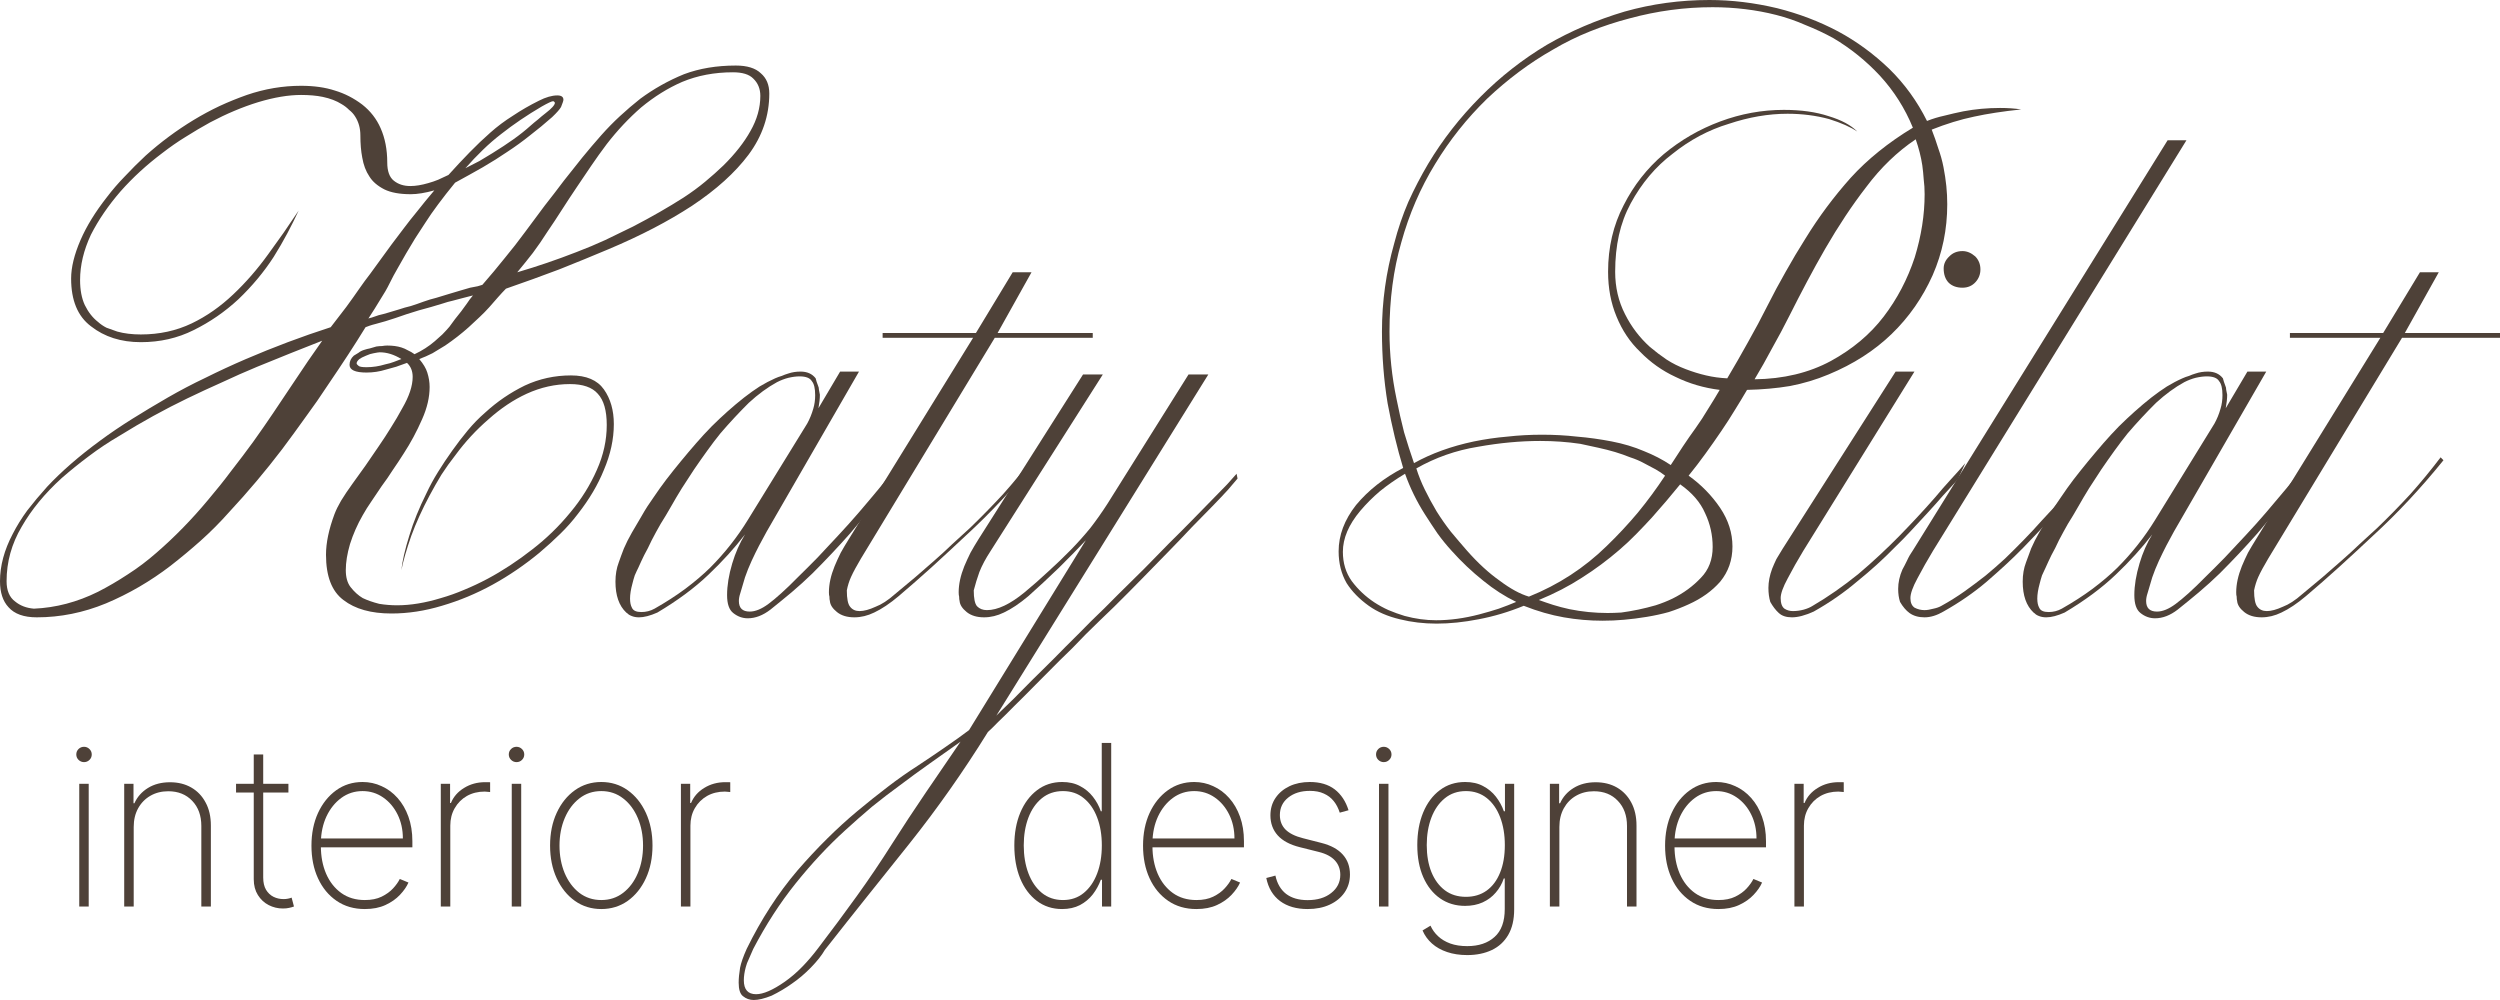
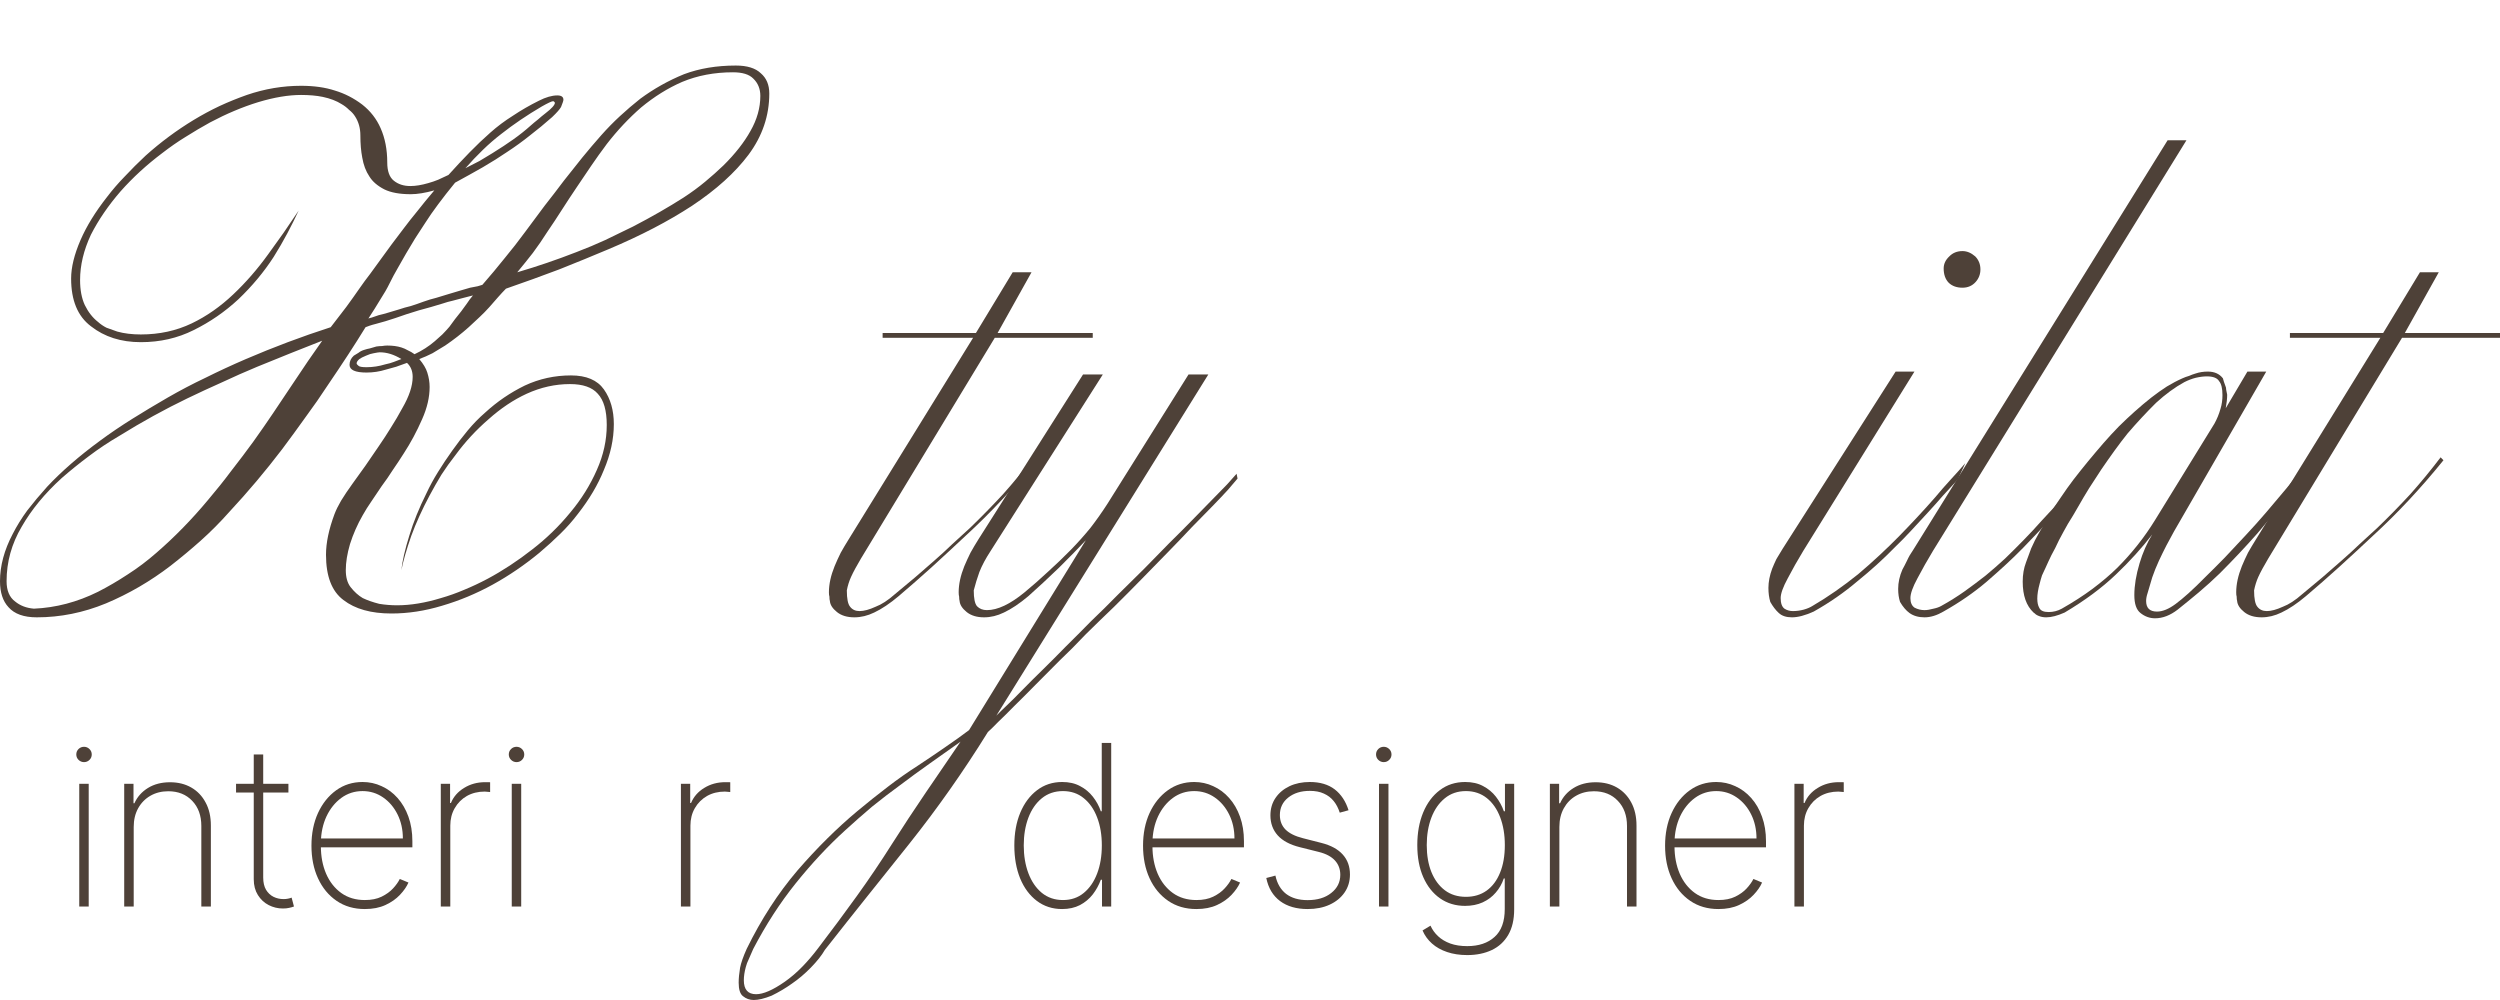
<svg xmlns="http://www.w3.org/2000/svg" width="60" height="24" viewBox="0 0 60 24" fill="none">
  <path d="M1.902 21.756V18.812H2.129V21.756H1.902ZM2.017 18.291C1.967 18.291 1.923 18.273 1.885 18.237C1.849 18.201 1.831 18.158 1.831 18.107C1.831 18.055 1.849 18.012 1.885 17.976C1.922 17.941 1.965 17.923 2.017 17.923C2.067 17.923 2.11 17.941 2.146 17.976C2.183 18.012 2.202 18.055 2.202 18.107C2.202 18.158 2.184 18.201 2.148 18.237C2.111 18.273 2.068 18.291 2.017 18.291Z" fill="#4E4138" />
  <path d="M3.209 19.847V21.756H2.981V18.812H3.204V19.278H3.226C3.294 19.126 3.402 19.004 3.55 18.912C3.699 18.82 3.876 18.774 4.081 18.774C4.274 18.774 4.444 18.816 4.59 18.9C4.738 18.985 4.853 19.105 4.935 19.261C5.019 19.415 5.061 19.6 5.061 19.814V21.756H4.832V19.824C4.832 19.574 4.759 19.372 4.613 19.22C4.468 19.067 4.276 18.99 4.038 18.99C3.878 18.99 3.735 19.026 3.61 19.098C3.486 19.169 3.387 19.27 3.316 19.398C3.245 19.526 3.209 19.676 3.209 19.847Z" fill="#4E4138" />
  <path d="M6.922 18.812V19.021H5.665V18.812H6.922ZM6.09 18.107H6.317V21.06C6.317 21.18 6.34 21.279 6.385 21.355C6.431 21.431 6.491 21.487 6.565 21.524C6.639 21.56 6.719 21.578 6.804 21.578C6.846 21.578 6.881 21.575 6.911 21.568C6.942 21.562 6.972 21.554 6.999 21.543L7.055 21.756C7.02 21.769 6.982 21.78 6.939 21.789C6.897 21.799 6.847 21.804 6.789 21.804C6.669 21.804 6.556 21.777 6.448 21.722C6.342 21.667 6.256 21.587 6.19 21.482C6.124 21.377 6.09 21.251 6.09 21.102V18.107Z" fill="#4E4138" />
  <path d="M8.756 21.817C8.496 21.817 8.27 21.752 8.078 21.62C7.885 21.488 7.737 21.308 7.632 21.079C7.527 20.851 7.475 20.59 7.475 20.297C7.475 20.004 7.527 19.742 7.632 19.512C7.738 19.282 7.884 19.1 8.068 18.967C8.253 18.834 8.464 18.768 8.702 18.768C8.863 18.768 9.015 18.801 9.159 18.868C9.304 18.933 9.431 19.027 9.541 19.151C9.652 19.275 9.739 19.425 9.802 19.6C9.865 19.775 9.897 19.972 9.897 20.19V20.336H7.619V20.123H9.669C9.669 19.91 9.626 19.717 9.541 19.546C9.456 19.375 9.341 19.239 9.194 19.138C9.048 19.037 8.884 18.986 8.702 18.986C8.511 18.986 8.34 19.041 8.19 19.151C8.042 19.26 7.924 19.407 7.836 19.592C7.75 19.777 7.705 19.984 7.701 20.213V20.309C7.701 20.554 7.743 20.775 7.827 20.97C7.912 21.165 8.033 21.319 8.19 21.432C8.348 21.545 8.536 21.601 8.756 21.601C8.913 21.601 9.048 21.574 9.159 21.52C9.271 21.465 9.363 21.399 9.434 21.321C9.506 21.243 9.559 21.168 9.595 21.095L9.803 21.181C9.76 21.279 9.692 21.378 9.599 21.476C9.508 21.573 9.392 21.655 9.251 21.72C9.111 21.785 8.946 21.817 8.756 21.817Z" fill="#4E4138" />
  <path d="M10.579 21.756V18.812H10.802V19.272H10.822C10.884 19.121 10.99 19 11.139 18.91C11.287 18.818 11.457 18.772 11.646 18.772C11.666 18.772 11.686 18.772 11.706 18.772C11.726 18.772 11.745 18.772 11.763 18.774V19.009C11.748 19.008 11.729 19.006 11.708 19.004C11.688 19 11.663 18.998 11.633 18.998C11.473 18.998 11.331 19.033 11.206 19.103C11.082 19.174 10.985 19.271 10.914 19.395C10.843 19.517 10.807 19.658 10.807 19.816V21.756H10.579Z" fill="#4E4138" />
  <path d="M12.282 21.756V18.812H12.509V21.756H12.282ZM12.397 18.291C12.347 18.291 12.303 18.273 12.266 18.237C12.229 18.201 12.211 18.158 12.211 18.107C12.211 18.055 12.229 18.012 12.266 17.976C12.302 17.941 12.345 17.923 12.397 17.923C12.447 17.923 12.49 17.941 12.526 17.976C12.563 18.012 12.582 18.055 12.582 18.107C12.582 18.158 12.564 18.201 12.528 18.237C12.492 18.273 12.448 18.291 12.397 18.291Z" fill="#4E4138" />
-   <path d="M14.431 21.817C14.194 21.817 13.982 21.752 13.798 21.622C13.613 21.49 13.467 21.309 13.361 21.079C13.255 20.849 13.202 20.588 13.202 20.294C13.202 19.998 13.255 19.736 13.361 19.508C13.467 19.278 13.613 19.097 13.798 18.965C13.982 18.834 14.194 18.768 14.431 18.768C14.668 18.768 14.879 18.834 15.064 18.965C15.249 19.097 15.395 19.278 15.501 19.508C15.607 19.738 15.66 20 15.66 20.294C15.66 20.588 15.607 20.849 15.501 21.079C15.395 21.309 15.249 21.49 15.064 21.622C14.879 21.752 14.668 21.817 14.431 21.817ZM14.431 21.601C14.632 21.601 14.807 21.543 14.957 21.427C15.108 21.31 15.225 21.153 15.308 20.955C15.391 20.757 15.433 20.536 15.433 20.294C15.433 20.051 15.391 19.831 15.308 19.634C15.224 19.436 15.107 19.279 14.957 19.163C14.807 19.045 14.632 18.986 14.431 18.986C14.23 18.986 14.054 19.045 13.904 19.163C13.755 19.279 13.638 19.436 13.554 19.634C13.47 19.831 13.428 20.051 13.428 20.294C13.428 20.536 13.47 20.757 13.552 20.955C13.636 21.153 13.753 21.31 13.902 21.427C14.054 21.543 14.23 21.601 14.431 21.601Z" fill="#4E4138" />
  <path d="M16.342 21.756V18.812H16.565V19.272H16.585C16.648 19.121 16.753 19 16.902 18.91C17.051 18.818 17.22 18.772 17.41 18.772C17.43 18.772 17.45 18.772 17.47 18.772C17.49 18.772 17.509 18.772 17.526 18.774V19.009C17.511 19.008 17.493 19.006 17.472 19.004C17.452 19 17.427 18.998 17.397 18.998C17.237 18.998 17.094 19.033 16.97 19.103C16.846 19.174 16.748 19.271 16.677 19.395C16.606 19.517 16.57 19.658 16.57 19.816V21.756H16.342Z" fill="#4E4138" />
  <path d="M25.49 21.817C25.259 21.817 25.058 21.752 24.885 21.622C24.713 21.492 24.579 21.312 24.484 21.083C24.391 20.853 24.344 20.59 24.344 20.292C24.344 19.997 24.391 19.735 24.486 19.506C24.582 19.276 24.717 19.096 24.889 18.965C25.061 18.834 25.262 18.768 25.492 18.768C25.657 18.768 25.8 18.8 25.921 18.866C26.044 18.93 26.146 19.015 26.229 19.121C26.312 19.227 26.376 19.343 26.42 19.47H26.442V17.831H26.669V21.756H26.448V21.114H26.42C26.373 21.241 26.309 21.358 26.227 21.465C26.144 21.571 26.042 21.657 25.919 21.722C25.797 21.785 25.654 21.817 25.49 21.817ZM25.511 21.601C25.706 21.601 25.873 21.544 26.011 21.43C26.151 21.315 26.258 21.159 26.332 20.963C26.407 20.765 26.444 20.54 26.444 20.29C26.444 20.039 26.407 19.816 26.332 19.621C26.258 19.424 26.151 19.27 26.011 19.157C25.873 19.043 25.706 18.986 25.511 18.986C25.314 18.986 25.144 19.044 25.003 19.159C24.863 19.273 24.756 19.428 24.681 19.625C24.607 19.822 24.57 20.043 24.57 20.29C24.57 20.536 24.607 20.759 24.681 20.957C24.756 21.155 24.863 21.312 25.003 21.428C25.144 21.543 25.314 21.601 25.511 21.601Z" fill="#4E4138" />
  <path d="M28.714 21.817C28.454 21.817 28.228 21.752 28.036 21.62C27.844 21.488 27.695 21.308 27.59 21.079C27.485 20.851 27.433 20.59 27.433 20.297C27.433 20.004 27.485 19.742 27.59 19.512C27.696 19.282 27.842 19.1 28.027 18.967C28.212 18.834 28.423 18.768 28.66 18.768C28.821 18.768 28.974 18.801 29.117 18.868C29.262 18.933 29.389 19.027 29.499 19.151C29.61 19.275 29.697 19.425 29.76 19.6C29.823 19.775 29.855 19.972 29.855 20.19V20.336H27.577V20.123H29.627C29.627 19.91 29.584 19.717 29.499 19.546C29.414 19.375 29.299 19.239 29.153 19.138C29.007 19.037 28.842 18.986 28.66 18.986C28.469 18.986 28.298 19.041 28.148 19.151C28 19.26 27.882 19.407 27.794 19.592C27.708 19.777 27.663 19.984 27.659 20.213V20.309C27.659 20.554 27.701 20.775 27.785 20.97C27.87 21.165 27.991 21.319 28.148 21.432C28.306 21.545 28.494 21.601 28.714 21.601C28.872 21.601 29.006 21.574 29.117 21.52C29.23 21.465 29.321 21.399 29.392 21.321C29.464 21.243 29.517 21.168 29.554 21.095L29.762 21.181C29.718 21.279 29.65 21.378 29.557 21.476C29.466 21.573 29.35 21.655 29.209 21.72C29.069 21.785 28.904 21.817 28.714 21.817Z" fill="#4E4138" />
  <path d="M32.365 19.446L32.154 19.504C32.12 19.397 32.072 19.304 32.009 19.226C31.947 19.148 31.868 19.088 31.773 19.046C31.68 19.002 31.567 18.981 31.436 18.981C31.225 18.981 31.052 19.034 30.917 19.142C30.783 19.249 30.717 19.389 30.717 19.561C30.717 19.702 30.762 19.818 30.853 19.91C30.945 20.001 31.084 20.07 31.271 20.117L31.713 20.23C31.941 20.288 32.112 20.381 32.227 20.51C32.342 20.638 32.399 20.797 32.399 20.988C32.399 21.15 32.356 21.294 32.27 21.419C32.184 21.544 32.064 21.642 31.912 21.712C31.761 21.782 31.585 21.817 31.384 21.817C31.115 21.817 30.895 21.754 30.722 21.626C30.55 21.497 30.439 21.312 30.391 21.072L30.61 21.014C30.651 21.206 30.737 21.352 30.866 21.453C30.998 21.553 31.169 21.603 31.382 21.603C31.617 21.603 31.806 21.546 31.949 21.432C32.094 21.319 32.167 21.173 32.167 20.995C32.167 20.86 32.124 20.745 32.039 20.652C31.954 20.559 31.826 20.49 31.653 20.447L31.194 20.332C30.959 20.273 30.783 20.179 30.666 20.05C30.549 19.92 30.49 19.759 30.49 19.569C30.49 19.411 30.53 19.271 30.612 19.151C30.693 19.031 30.805 18.937 30.947 18.869C31.089 18.802 31.252 18.768 31.436 18.768C31.68 18.768 31.878 18.827 32.032 18.944C32.185 19.062 32.297 19.229 32.365 19.446Z" fill="#4E4138" />
  <path d="M33.096 21.756V18.812H33.323V21.756H33.096ZM33.21 18.291C33.16 18.291 33.117 18.273 33.079 18.237C33.043 18.201 33.025 18.158 33.025 18.107C33.025 18.055 33.043 18.012 33.079 17.976C33.115 17.941 33.159 17.923 33.21 17.923C33.26 17.923 33.303 17.941 33.34 17.976C33.377 18.012 33.396 18.055 33.396 18.107C33.396 18.158 33.378 18.201 33.341 18.237C33.305 18.273 33.261 18.291 33.21 18.291Z" fill="#4E4138" />
  <path d="M35.213 22.922C35.034 22.922 34.873 22.897 34.731 22.849C34.589 22.801 34.468 22.734 34.368 22.645C34.269 22.557 34.193 22.453 34.141 22.331L34.332 22.216C34.374 22.311 34.435 22.395 34.514 22.469C34.592 22.543 34.69 22.601 34.806 22.644C34.923 22.686 35.059 22.707 35.213 22.707C35.49 22.707 35.709 22.633 35.87 22.486C36.033 22.341 36.114 22.117 36.114 21.816V21.083H36.091C36.048 21.211 35.983 21.325 35.896 21.424C35.812 21.523 35.707 21.6 35.584 21.657C35.46 21.713 35.319 21.741 35.162 21.741C34.935 21.741 34.735 21.681 34.562 21.561C34.39 21.441 34.256 21.272 34.16 21.055C34.063 20.836 34.015 20.579 34.015 20.284C34.015 19.989 34.062 19.728 34.156 19.5C34.251 19.271 34.384 19.093 34.557 18.963C34.729 18.833 34.931 18.768 35.164 18.768C35.33 18.768 35.474 18.8 35.595 18.866C35.717 18.93 35.82 19.015 35.902 19.121C35.984 19.227 36.048 19.343 36.093 19.47H36.119V18.812H36.34V21.825C36.34 22.07 36.293 22.274 36.198 22.437C36.104 22.599 35.973 22.72 35.803 22.801C35.634 22.881 35.437 22.922 35.213 22.922ZM35.183 21.524C35.375 21.524 35.54 21.474 35.679 21.375C35.819 21.274 35.926 21.131 36.001 20.945C36.078 20.759 36.116 20.538 36.116 20.282C36.116 20.034 36.079 19.813 36.005 19.617C35.931 19.422 35.825 19.268 35.685 19.155C35.545 19.043 35.377 18.986 35.183 18.986C34.984 18.986 34.815 19.044 34.675 19.159C34.535 19.273 34.428 19.427 34.353 19.623C34.279 19.818 34.242 20.038 34.242 20.282C34.242 20.527 34.279 20.744 34.354 20.93C34.429 21.115 34.537 21.261 34.677 21.367C34.817 21.472 34.985 21.524 35.183 21.524Z" fill="#4E4138" />
  <path d="M37.425 19.847V21.756H37.197V18.812H37.419V19.278H37.442C37.51 19.126 37.617 19.004 37.766 18.912C37.915 18.82 38.092 18.774 38.296 18.774C38.49 18.774 38.66 18.816 38.806 18.9C38.953 18.985 39.068 19.105 39.151 19.261C39.234 19.415 39.276 19.6 39.276 19.814V21.756H39.048V19.824C39.048 19.574 38.975 19.372 38.828 19.22C38.684 19.067 38.492 18.99 38.253 18.99C38.093 18.99 37.951 19.026 37.826 19.098C37.701 19.169 37.603 19.27 37.532 19.398C37.461 19.526 37.425 19.676 37.425 19.847Z" fill="#4E4138" />
  <path d="M41.243 21.817C40.983 21.817 40.757 21.752 40.565 21.62C40.372 21.488 40.224 21.308 40.119 21.079C40.014 20.851 39.962 20.59 39.962 20.297C39.962 20.004 40.014 19.742 40.119 19.512C40.225 19.282 40.37 19.1 40.555 18.967C40.74 18.834 40.951 18.768 41.189 18.768C41.35 18.768 41.502 18.801 41.646 18.868C41.791 18.933 41.918 19.027 42.028 19.151C42.139 19.275 42.226 19.425 42.288 19.6C42.352 19.775 42.384 19.972 42.384 20.19V20.336H40.106V20.123H42.156C42.156 19.91 42.113 19.717 42.028 19.546C41.943 19.375 41.828 19.239 41.681 19.138C41.535 19.037 41.371 18.986 41.189 18.986C40.998 18.986 40.827 19.041 40.677 19.151C40.529 19.26 40.41 19.407 40.323 19.592C40.237 19.777 40.192 19.984 40.188 20.213V20.309C40.188 20.554 40.23 20.775 40.314 20.97C40.399 21.165 40.52 21.319 40.677 21.432C40.835 21.545 41.023 21.601 41.243 21.601C41.4 21.601 41.535 21.574 41.646 21.52C41.758 21.465 41.85 21.399 41.921 21.321C41.992 21.243 42.046 21.168 42.082 21.095L42.29 21.181C42.247 21.279 42.179 21.378 42.086 21.476C41.995 21.573 41.879 21.655 41.738 21.72C41.598 21.785 41.433 21.817 41.243 21.817Z" fill="#4E4138" />
  <path d="M43.066 21.756V18.812H43.288V19.272H43.309C43.371 19.121 43.477 19 43.626 18.91C43.774 18.818 43.944 18.772 44.133 18.772C44.153 18.772 44.173 18.772 44.193 18.772C44.213 18.772 44.232 18.772 44.25 18.774V19.009C44.235 19.008 44.217 19.006 44.195 19.004C44.175 19 44.15 18.998 44.12 18.998C43.96 18.998 43.818 19.033 43.693 19.103C43.569 19.174 43.472 19.271 43.401 19.395C43.33 19.517 43.294 19.658 43.294 19.816V21.756H43.066Z" fill="#4E4138" />
  <path d="M18.463 2.244C18.463 2.776 18.297 3.266 17.965 3.713C17.641 4.145 17.189 4.553 16.608 4.939C16.043 5.309 15.376 5.656 14.607 5.98C14.223 6.142 13.827 6.304 13.42 6.466C13.013 6.62 12.587 6.774 12.143 6.928C12.082 6.99 12.018 7.059 11.95 7.136C11.89 7.206 11.822 7.283 11.747 7.368C11.671 7.453 11.592 7.533 11.509 7.611C11.427 7.688 11.34 7.769 11.249 7.853C11.076 8.008 10.888 8.154 10.684 8.293C10.586 8.355 10.484 8.416 10.379 8.478C10.273 8.532 10.168 8.578 10.062 8.617C10.16 8.733 10.224 8.84 10.255 8.941C10.292 9.056 10.311 9.172 10.311 9.288C10.311 9.534 10.251 9.793 10.13 10.063C10.002 10.356 9.855 10.629 9.689 10.884C9.606 11.015 9.52 11.146 9.429 11.277C9.346 11.408 9.256 11.539 9.158 11.67C9.067 11.801 8.984 11.925 8.909 12.04C8.834 12.148 8.766 12.256 8.706 12.364C8.577 12.588 8.476 12.819 8.4 13.058C8.332 13.29 8.299 13.498 8.299 13.683C8.299 13.852 8.336 13.988 8.412 14.088C8.502 14.203 8.6 14.292 8.706 14.354C8.819 14.408 8.951 14.454 9.101 14.492C9.245 14.516 9.388 14.527 9.531 14.527C9.855 14.527 10.206 14.469 10.582 14.354C10.771 14.3 10.956 14.234 11.136 14.157C11.325 14.08 11.513 13.991 11.702 13.891C12.063 13.698 12.421 13.463 12.776 13.185C13.115 12.923 13.42 12.627 13.691 12.295C13.955 11.979 14.166 11.639 14.325 11.277C14.483 10.922 14.562 10.564 14.562 10.201C14.562 9.854 14.491 9.604 14.347 9.45C14.212 9.295 13.989 9.218 13.68 9.218C13.326 9.218 12.979 9.295 12.64 9.45C12.323 9.596 12.018 9.8 11.724 10.063C11.43 10.317 11.166 10.602 10.933 10.919C10.812 11.073 10.699 11.231 10.594 11.393C10.496 11.555 10.402 11.72 10.311 11.89C10.13 12.229 9.983 12.553 9.87 12.862C9.757 13.185 9.678 13.459 9.633 13.683C9.655 13.467 9.719 13.189 9.825 12.85C9.923 12.526 10.059 12.191 10.232 11.844C10.315 11.666 10.409 11.493 10.515 11.323C10.62 11.154 10.733 10.984 10.854 10.815C10.974 10.645 11.099 10.483 11.227 10.329C11.355 10.175 11.494 10.032 11.645 9.901C11.788 9.77 11.939 9.65 12.097 9.542C12.256 9.434 12.421 9.338 12.595 9.253C12.942 9.091 13.311 9.01 13.703 9.01C14.072 9.01 14.336 9.122 14.494 9.346C14.652 9.569 14.732 9.847 14.732 10.178C14.732 10.541 14.652 10.907 14.494 11.277C14.351 11.632 14.144 11.983 13.872 12.33C13.744 12.499 13.601 12.661 13.443 12.815C13.284 12.97 13.119 13.12 12.945 13.267C12.591 13.559 12.218 13.814 11.826 14.03C11.63 14.138 11.43 14.234 11.227 14.319C11.023 14.404 10.816 14.477 10.605 14.539C10.198 14.662 9.795 14.724 9.395 14.724C8.905 14.724 8.521 14.616 8.242 14.4C7.963 14.192 7.824 13.829 7.824 13.313C7.824 13.027 7.892 12.704 8.027 12.341C8.065 12.241 8.118 12.133 8.186 12.017C8.261 11.894 8.351 11.759 8.457 11.613C8.562 11.466 8.668 11.319 8.773 11.173C8.879 11.019 8.984 10.865 9.09 10.71C9.196 10.556 9.294 10.406 9.384 10.259C9.482 10.105 9.572 9.951 9.655 9.797C9.821 9.511 9.904 9.261 9.904 9.045C9.904 8.906 9.859 8.794 9.768 8.709C9.678 8.74 9.591 8.771 9.508 8.802C9.425 8.825 9.342 8.848 9.26 8.871C9.109 8.918 8.954 8.941 8.796 8.941C8.525 8.941 8.389 8.879 8.389 8.756C8.389 8.671 8.423 8.598 8.491 8.536C8.528 8.513 8.566 8.49 8.604 8.467C8.642 8.436 8.687 8.413 8.74 8.397C8.785 8.382 8.83 8.37 8.875 8.362C8.928 8.347 8.981 8.332 9.033 8.316C9.086 8.308 9.131 8.305 9.169 8.305C9.214 8.297 9.256 8.293 9.294 8.293C9.422 8.293 9.535 8.308 9.633 8.339C9.685 8.355 9.738 8.378 9.791 8.409C9.844 8.432 9.896 8.463 9.949 8.501C10.13 8.416 10.292 8.312 10.435 8.189C10.496 8.135 10.556 8.081 10.616 8.027C10.677 7.965 10.733 7.904 10.786 7.842C10.831 7.78 10.876 7.719 10.922 7.657C10.974 7.595 11.023 7.533 11.069 7.472C11.114 7.41 11.159 7.348 11.204 7.287C11.249 7.217 11.298 7.152 11.351 7.09L11.08 7.16C11.02 7.175 10.948 7.194 10.865 7.217C10.79 7.233 10.707 7.256 10.616 7.287C10.533 7.31 10.443 7.337 10.345 7.368C10.255 7.391 10.156 7.418 10.051 7.449C9.953 7.48 9.855 7.51 9.757 7.541C9.667 7.572 9.576 7.603 9.486 7.634C9.327 7.688 9.173 7.734 9.022 7.773C8.962 7.788 8.909 7.803 8.864 7.819C8.819 7.834 8.789 7.846 8.773 7.853C8.645 8.062 8.506 8.281 8.355 8.513C8.204 8.744 8.042 8.987 7.869 9.241C7.703 9.496 7.526 9.75 7.338 10.005C7.157 10.259 6.968 10.518 6.772 10.78C6.373 11.304 5.951 11.805 5.506 12.283C5.287 12.53 5.058 12.761 4.816 12.977C4.583 13.185 4.341 13.386 4.093 13.579C3.61 13.949 3.094 14.25 2.544 14.481C2.001 14.705 1.447 14.816 0.882 14.816C0.573 14.816 0.347 14.735 0.204 14.573C0.068 14.427 0 14.219 0 13.949C0 13.579 0.102 13.201 0.305 12.815C0.403 12.623 0.52 12.434 0.656 12.249C0.799 12.064 0.957 11.875 1.131 11.682C1.477 11.312 1.903 10.942 2.408 10.572C2.649 10.394 2.906 10.221 3.177 10.051C3.448 9.881 3.731 9.712 4.025 9.542C4.319 9.373 4.62 9.214 4.929 9.068C5.238 8.914 5.563 8.763 5.902 8.617C6.565 8.332 7.243 8.077 7.937 7.853C8.072 7.676 8.197 7.514 8.31 7.368C8.423 7.213 8.525 7.071 8.615 6.94C8.706 6.809 8.796 6.685 8.886 6.57C8.977 6.446 9.064 6.327 9.147 6.211C9.312 5.98 9.493 5.737 9.689 5.482C9.787 5.351 9.896 5.213 10.017 5.066C10.138 4.912 10.273 4.746 10.424 4.569C10.206 4.63 10.017 4.661 9.859 4.661C9.595 4.661 9.384 4.623 9.226 4.546C9.06 4.461 8.939 4.357 8.864 4.233C8.781 4.11 8.724 3.96 8.694 3.782C8.664 3.628 8.649 3.451 8.649 3.25C8.649 3.08 8.608 2.93 8.525 2.799C8.487 2.737 8.438 2.683 8.378 2.637C8.325 2.583 8.265 2.537 8.197 2.498C8.076 2.421 7.925 2.363 7.745 2.325C7.594 2.294 7.42 2.279 7.225 2.279C6.923 2.279 6.58 2.336 6.196 2.452C5.819 2.568 5.434 2.73 5.042 2.938C4.846 3.046 4.651 3.161 4.455 3.285C4.266 3.4 4.078 3.532 3.889 3.678C3.52 3.956 3.188 4.26 2.894 4.592C2.6 4.931 2.363 5.278 2.182 5.633C2.009 6.003 1.922 6.365 1.922 6.72C1.922 6.959 1.96 7.16 2.035 7.321C2.118 7.491 2.224 7.626 2.352 7.726C2.412 7.78 2.48 7.827 2.555 7.865C2.638 7.896 2.725 7.927 2.815 7.958C2.981 8.004 3.169 8.027 3.38 8.027C3.825 8.027 4.232 7.938 4.602 7.761C4.956 7.591 5.287 7.36 5.596 7.067C5.898 6.782 6.177 6.462 6.433 6.107C6.561 5.93 6.686 5.756 6.806 5.587C6.927 5.409 7.047 5.232 7.168 5.054C7.085 5.232 6.995 5.413 6.897 5.598C6.799 5.783 6.689 5.972 6.569 6.165C6.335 6.527 6.052 6.867 5.721 7.183C5.397 7.483 5.039 7.73 4.647 7.923C4.262 8.116 3.84 8.212 3.38 8.212C2.906 8.212 2.506 8.085 2.182 7.83C1.865 7.591 1.707 7.21 1.707 6.685C1.707 6.415 1.783 6.107 1.933 5.76C2.077 5.428 2.288 5.085 2.566 4.731C2.695 4.561 2.838 4.395 2.996 4.233C3.154 4.064 3.32 3.898 3.494 3.736C3.855 3.412 4.24 3.127 4.647 2.88C4.85 2.757 5.058 2.645 5.269 2.545C5.487 2.444 5.706 2.356 5.924 2.279C6.354 2.132 6.787 2.059 7.225 2.059C7.534 2.059 7.805 2.097 8.039 2.174C8.272 2.244 8.491 2.356 8.694 2.51C8.89 2.664 9.037 2.853 9.135 3.077C9.241 3.316 9.294 3.589 9.294 3.898C9.294 4.106 9.346 4.253 9.452 4.337C9.557 4.422 9.689 4.465 9.848 4.465C9.976 4.465 10.119 4.441 10.277 4.395C10.36 4.372 10.439 4.345 10.515 4.314C10.598 4.276 10.68 4.237 10.763 4.199C10.937 4.006 11.106 3.825 11.272 3.655C11.438 3.485 11.604 3.327 11.77 3.181C11.935 3.034 12.116 2.899 12.312 2.776C12.508 2.645 12.716 2.525 12.934 2.417C13.1 2.333 13.247 2.29 13.375 2.29C13.473 2.29 13.522 2.325 13.522 2.394C13.522 2.417 13.503 2.475 13.465 2.568C13.435 2.622 13.364 2.703 13.251 2.811C13.077 2.965 12.9 3.111 12.719 3.25C12.546 3.389 12.365 3.52 12.177 3.643C11.996 3.767 11.8 3.89 11.589 4.013C11.385 4.129 11.163 4.253 10.922 4.384C10.771 4.569 10.635 4.742 10.515 4.904C10.394 5.066 10.292 5.213 10.209 5.344C10.126 5.475 10.043 5.602 9.961 5.725C9.885 5.849 9.814 5.968 9.746 6.084C9.678 6.2 9.61 6.319 9.542 6.442C9.474 6.558 9.41 6.678 9.35 6.801C9.29 6.924 9.214 7.055 9.124 7.194C9.041 7.333 8.947 7.483 8.841 7.645C8.856 7.638 8.883 7.63 8.92 7.622C8.966 7.607 9.022 7.587 9.09 7.564C9.158 7.549 9.229 7.53 9.305 7.507C9.388 7.483 9.478 7.456 9.576 7.426C9.667 7.395 9.761 7.368 9.859 7.345C9.957 7.314 10.059 7.279 10.164 7.24C10.27 7.202 10.371 7.171 10.469 7.148C10.575 7.117 10.677 7.086 10.775 7.055C10.873 7.025 10.963 6.998 11.046 6.974C11.129 6.951 11.208 6.928 11.283 6.905C11.359 6.89 11.419 6.878 11.464 6.87C11.509 6.855 11.547 6.843 11.577 6.836C11.766 6.62 11.943 6.408 12.109 6.2C12.282 5.991 12.448 5.779 12.606 5.563C12.764 5.347 12.919 5.139 13.07 4.939C13.228 4.738 13.383 4.538 13.533 4.337C13.684 4.145 13.831 3.96 13.974 3.782C14.125 3.597 14.276 3.42 14.426 3.25C14.577 3.08 14.728 2.926 14.879 2.787C15.037 2.641 15.199 2.502 15.365 2.371C15.689 2.132 16.039 1.935 16.416 1.781C16.786 1.642 17.2 1.573 17.66 1.573C17.931 1.573 18.131 1.635 18.259 1.758C18.395 1.874 18.463 2.036 18.463 2.244ZM18.248 2.302C18.248 2.132 18.191 1.993 18.078 1.885C17.98 1.785 17.818 1.735 17.592 1.735C17.147 1.735 16.74 1.812 16.371 1.966C16.032 2.113 15.704 2.317 15.387 2.579C15.094 2.834 14.818 3.127 14.562 3.458C14.434 3.628 14.31 3.801 14.189 3.979C14.076 4.148 13.959 4.322 13.838 4.499C13.718 4.677 13.601 4.854 13.488 5.031C13.375 5.209 13.258 5.386 13.137 5.563C13.024 5.741 12.908 5.91 12.787 6.072C12.666 6.227 12.542 6.381 12.414 6.535C12.889 6.396 13.364 6.234 13.838 6.049C14.08 5.957 14.31 5.86 14.528 5.76C14.754 5.652 14.977 5.544 15.195 5.436C15.64 5.205 16.043 4.973 16.405 4.742C16.593 4.619 16.767 4.492 16.925 4.36C17.083 4.229 17.23 4.098 17.366 3.967C17.645 3.69 17.86 3.416 18.01 3.146C18.169 2.868 18.248 2.587 18.248 2.302ZM13.092 2.718C13.243 2.602 13.318 2.518 13.318 2.464C13.303 2.44 13.288 2.429 13.273 2.429C13.243 2.429 13.153 2.471 13.002 2.556C12.648 2.764 12.323 2.984 12.03 3.215C11.879 3.331 11.732 3.458 11.589 3.597C11.445 3.736 11.306 3.882 11.17 4.037C11.291 3.975 11.404 3.917 11.509 3.863C11.615 3.801 11.717 3.74 11.815 3.678C11.913 3.616 12.003 3.559 12.086 3.505C12.169 3.451 12.248 3.397 12.323 3.343C12.399 3.289 12.47 3.235 12.538 3.181C12.606 3.127 12.67 3.073 12.73 3.019C12.791 2.965 12.851 2.915 12.911 2.868C12.972 2.814 13.032 2.764 13.092 2.718ZM9.633 8.617C9.459 8.509 9.286 8.455 9.113 8.455C9.09 8.455 9.041 8.463 8.966 8.478C8.913 8.486 8.853 8.505 8.785 8.536C8.709 8.567 8.657 8.594 8.626 8.617C8.581 8.655 8.559 8.69 8.559 8.721C8.559 8.736 8.574 8.756 8.604 8.779C8.626 8.802 8.691 8.813 8.796 8.813C8.947 8.813 9.098 8.79 9.248 8.744C9.324 8.729 9.391 8.709 9.452 8.686C9.512 8.663 9.572 8.64 9.633 8.617ZM7.733 8.177C7.258 8.362 6.738 8.571 6.173 8.802C5.894 8.918 5.615 9.041 5.336 9.172C5.058 9.295 4.775 9.427 4.488 9.565C3.946 9.827 3.407 10.124 2.872 10.456C2.608 10.61 2.359 10.776 2.126 10.953C1.899 11.123 1.685 11.296 1.481 11.474C1.074 11.844 0.754 12.233 0.52 12.642C0.279 13.051 0.158 13.486 0.158 13.949C0.158 14.172 0.226 14.335 0.362 14.435C0.482 14.535 0.633 14.593 0.814 14.608C1.342 14.585 1.854 14.45 2.352 14.203C2.593 14.08 2.83 13.941 3.064 13.787C3.305 13.633 3.535 13.459 3.754 13.267C4.191 12.889 4.605 12.465 4.997 11.994C5.193 11.763 5.378 11.532 5.551 11.3C5.732 11.069 5.909 10.834 6.083 10.595C6.248 10.363 6.407 10.136 6.557 9.912C6.708 9.689 6.855 9.469 6.998 9.253C7.142 9.037 7.274 8.84 7.394 8.663C7.515 8.486 7.628 8.324 7.733 8.177Z" fill="#4E4138" />
-   <path d="M21.927 10.884C21.709 11.177 21.471 11.489 21.215 11.821C21.087 11.983 20.955 12.145 20.819 12.306C20.683 12.468 20.544 12.634 20.401 12.804C20.114 13.128 19.813 13.448 19.496 13.764C19.338 13.918 19.172 14.068 18.999 14.215C18.833 14.354 18.663 14.492 18.49 14.631C18.309 14.77 18.128 14.839 17.947 14.839C17.819 14.839 17.703 14.797 17.597 14.712C17.499 14.635 17.45 14.492 17.45 14.284C17.45 14.053 17.491 13.799 17.574 13.521C17.65 13.267 17.752 13.035 17.88 12.827C17.631 13.151 17.341 13.471 17.009 13.787C16.67 14.111 16.259 14.415 15.777 14.701C15.603 14.778 15.456 14.816 15.336 14.816C15.268 14.816 15.208 14.805 15.155 14.782C15.132 14.774 15.11 14.762 15.087 14.747C15.072 14.732 15.053 14.716 15.03 14.701C14.857 14.539 14.771 14.292 14.771 13.96C14.771 13.791 14.797 13.637 14.85 13.498C14.887 13.39 14.929 13.278 14.974 13.162C15.027 13.039 15.091 12.912 15.166 12.781C15.242 12.65 15.321 12.515 15.404 12.376C15.486 12.229 15.581 12.083 15.686 11.936C15.784 11.79 15.886 11.647 15.992 11.508C16.105 11.362 16.221 11.215 16.342 11.069C16.463 10.922 16.583 10.78 16.704 10.641C16.824 10.502 16.949 10.367 17.077 10.236C17.333 9.982 17.593 9.75 17.857 9.542C17.985 9.442 18.11 9.353 18.23 9.276C18.358 9.199 18.483 9.133 18.603 9.08C18.656 9.056 18.709 9.037 18.762 9.022C18.814 8.999 18.867 8.979 18.92 8.964C19.01 8.933 19.108 8.918 19.214 8.918C19.372 8.918 19.493 8.972 19.576 9.08C19.583 9.103 19.591 9.13 19.598 9.16C19.606 9.184 19.617 9.214 19.632 9.253C19.647 9.284 19.655 9.319 19.655 9.357C19.662 9.396 19.67 9.434 19.677 9.473C19.677 9.565 19.666 9.673 19.643 9.797L20.163 8.918H20.616L18.4 12.758C18.339 12.866 18.279 12.977 18.219 13.093C18.159 13.209 18.098 13.332 18.038 13.463C17.978 13.594 17.925 13.725 17.88 13.856C17.842 13.988 17.804 14.115 17.767 14.238C17.744 14.307 17.733 14.369 17.733 14.423C17.733 14.593 17.819 14.678 17.993 14.678C18.128 14.678 18.279 14.616 18.445 14.492C18.528 14.431 18.63 14.346 18.75 14.238C18.871 14.13 19.006 13.999 19.157 13.845C19.308 13.698 19.462 13.544 19.621 13.382C19.779 13.213 19.945 13.035 20.118 12.85C20.291 12.665 20.457 12.48 20.616 12.295C20.782 12.102 20.947 11.905 21.113 11.705C21.437 11.312 21.709 10.953 21.927 10.629V10.884ZM19.564 9.484C19.564 9.322 19.538 9.211 19.485 9.149C19.44 9.072 19.342 9.033 19.191 9.033C19.108 9.033 19.018 9.045 18.92 9.068C18.829 9.091 18.739 9.126 18.648 9.172C18.422 9.295 18.196 9.461 17.97 9.669C17.744 9.893 17.518 10.136 17.292 10.398C17.186 10.529 17.081 10.668 16.975 10.815C16.87 10.961 16.764 11.111 16.659 11.265C16.561 11.42 16.463 11.57 16.365 11.717C16.274 11.863 16.188 12.01 16.105 12.156C16.022 12.303 15.939 12.441 15.856 12.572C15.78 12.704 15.709 12.835 15.641 12.966C15.581 13.097 15.52 13.216 15.46 13.324C15.407 13.432 15.362 13.529 15.325 13.614C15.294 13.675 15.264 13.741 15.234 13.81C15.211 13.88 15.193 13.945 15.178 14.007C15.14 14.146 15.121 14.265 15.121 14.365C15.121 14.458 15.136 14.531 15.166 14.585C15.196 14.655 15.272 14.689 15.392 14.689C15.505 14.689 15.611 14.662 15.709 14.608C15.98 14.454 16.225 14.296 16.444 14.134C16.67 13.964 16.87 13.795 17.043 13.625C17.39 13.278 17.691 12.896 17.947 12.48L19.372 10.167C19.432 10.059 19.481 9.939 19.519 9.808C19.549 9.708 19.564 9.6 19.564 9.484Z" fill="#4E4138" />
  <path d="M26.226 8.108H23.874L20.663 13.405C20.558 13.583 20.478 13.729 20.426 13.845C20.38 13.945 20.346 14.053 20.324 14.169C20.324 14.369 20.35 14.5 20.403 14.562C20.456 14.631 20.531 14.666 20.629 14.666C20.735 14.666 20.863 14.631 21.014 14.562C21.157 14.508 21.311 14.408 21.477 14.261C21.643 14.122 21.805 13.988 21.963 13.856C22.122 13.718 22.276 13.583 22.427 13.452C22.578 13.32 22.721 13.189 22.856 13.058C23 12.927 23.143 12.796 23.286 12.665C23.557 12.403 23.821 12.133 24.078 11.855C24.319 11.585 24.56 11.293 24.801 10.976L24.869 11.046C24.326 11.717 23.765 12.318 23.184 12.85C22.905 13.112 22.63 13.367 22.359 13.614C22.095 13.852 21.831 14.084 21.568 14.307C21.357 14.485 21.16 14.616 20.98 14.701C20.821 14.778 20.663 14.816 20.505 14.816C20.331 14.816 20.192 14.774 20.087 14.689C19.981 14.604 19.924 14.516 19.917 14.423C19.909 14.4 19.906 14.365 19.906 14.319C19.898 14.296 19.894 14.261 19.894 14.215C19.894 14.022 19.939 13.814 20.03 13.59C20.075 13.482 20.124 13.374 20.177 13.267C20.237 13.159 20.301 13.051 20.369 12.943L23.354 8.108H21.183V7.992H23.422L24.304 6.535H24.756L23.942 7.992H26.226V8.108Z" fill="#4E4138" />
  <path d="M29.701 11.485C29.648 11.547 29.573 11.636 29.475 11.751C29.377 11.859 29.253 11.99 29.102 12.145C28.951 12.299 28.785 12.468 28.604 12.653C28.431 12.839 28.242 13.035 28.039 13.243C27.835 13.452 27.624 13.668 27.406 13.891C27.195 14.107 26.973 14.331 26.739 14.562C26.505 14.786 26.279 15.005 26.06 15.221C25.849 15.445 25.638 15.657 25.427 15.857C25.224 16.058 25.032 16.251 24.851 16.436C24.67 16.621 24.5 16.79 24.342 16.945C24.191 17.099 24.063 17.226 23.957 17.326C23.852 17.434 23.769 17.515 23.709 17.569C23.121 18.518 22.491 19.412 21.821 20.253C21.482 20.677 21.146 21.097 20.814 21.513C20.475 21.937 20.136 22.365 19.797 22.797C19.722 22.928 19.608 23.071 19.458 23.225C19.314 23.372 19.164 23.499 19.006 23.607C18.855 23.715 18.693 23.811 18.519 23.896C18.346 23.965 18.203 24 18.09 24C17.992 24 17.905 23.969 17.83 23.907C17.762 23.854 17.728 23.745 17.728 23.584C17.728 23.483 17.739 23.364 17.762 23.225C17.785 23.109 17.837 22.959 17.92 22.774C18.267 22.065 18.674 21.436 19.141 20.889C19.375 20.619 19.612 20.364 19.854 20.125C20.087 19.894 20.328 19.674 20.577 19.466C20.818 19.265 21.059 19.073 21.301 18.888C21.542 18.703 21.783 18.533 22.024 18.379C22.258 18.225 22.48 18.074 22.691 17.928C22.895 17.789 23.083 17.654 23.257 17.523L26.06 12.966C25.887 13.151 25.672 13.371 25.416 13.625C25.16 13.872 24.915 14.099 24.681 14.307C24.47 14.485 24.274 14.616 24.093 14.701C23.935 14.778 23.777 14.816 23.618 14.816C23.445 14.816 23.306 14.774 23.2 14.689C23.095 14.604 23.038 14.516 23.03 14.423C23.023 14.4 23.019 14.365 23.019 14.319C23.012 14.296 23.008 14.261 23.008 14.215C23.008 14.022 23.053 13.814 23.143 13.59C23.189 13.482 23.238 13.374 23.291 13.267C23.351 13.159 23.415 13.051 23.483 12.943L25.993 8.987H26.468L23.777 13.22C23.716 13.313 23.664 13.401 23.618 13.486C23.573 13.571 23.535 13.652 23.505 13.729C23.453 13.876 23.407 14.022 23.37 14.169C23.37 14.361 23.396 14.489 23.449 14.55C23.509 14.612 23.588 14.643 23.686 14.643C23.942 14.643 24.244 14.5 24.591 14.215C24.787 14.053 24.975 13.887 25.156 13.718C25.344 13.548 25.525 13.374 25.699 13.197C25.872 13.02 26.03 12.842 26.174 12.665C26.317 12.48 26.452 12.287 26.581 12.087L28.525 8.987H29L23.912 17.176C23.973 17.114 24.055 17.033 24.161 16.933C24.267 16.833 24.395 16.706 24.545 16.551C24.696 16.397 24.858 16.235 25.032 16.066C25.205 15.896 25.39 15.711 25.586 15.51C25.782 15.318 25.981 15.117 26.185 14.909C26.396 14.708 26.611 14.496 26.829 14.273C27.048 14.057 27.259 13.849 27.462 13.648C27.666 13.44 27.866 13.236 28.062 13.035C28.258 12.842 28.439 12.661 28.604 12.492C28.77 12.322 28.928 12.16 29.079 12.006C29.23 11.852 29.354 11.724 29.452 11.624C29.55 11.516 29.626 11.431 29.678 11.37L29.701 11.485ZM23.053 17.8C22.804 17.978 22.559 18.151 22.318 18.321C22.077 18.491 21.84 18.664 21.606 18.841C21.372 19.011 21.146 19.185 20.927 19.362C20.709 19.547 20.494 19.736 20.283 19.929C19.876 20.299 19.48 20.723 19.096 21.201C18.719 21.671 18.38 22.196 18.078 22.774C18.041 22.859 18.007 22.936 17.977 23.005C17.939 23.082 17.913 23.152 17.898 23.213C17.867 23.329 17.852 23.433 17.852 23.526C17.852 23.749 17.95 23.861 18.146 23.861C18.32 23.861 18.549 23.761 18.836 23.561C18.979 23.46 19.119 23.341 19.254 23.202C19.382 23.071 19.511 22.921 19.639 22.751C19.963 22.327 20.272 21.91 20.566 21.502C20.86 21.093 21.139 20.68 21.402 20.264C21.666 19.848 21.938 19.435 22.216 19.026C22.488 18.625 22.767 18.217 23.053 17.8Z" fill="#4E4138" />
-   <path d="M48.509 2.626C48.072 2.672 47.695 2.73 47.379 2.799C47.047 2.868 46.708 2.973 46.361 3.111C46.421 3.266 46.474 3.416 46.519 3.562C46.572 3.709 46.614 3.859 46.644 4.013C46.674 4.168 46.697 4.318 46.712 4.465C46.727 4.611 46.734 4.758 46.734 4.904C46.734 5.506 46.617 6.072 46.384 6.604C46.142 7.144 45.815 7.614 45.4 8.015C44.986 8.416 44.481 8.74 43.885 8.987C43.591 9.11 43.282 9.203 42.958 9.265C42.634 9.319 42.291 9.349 41.929 9.357C41.839 9.511 41.741 9.673 41.635 9.843C41.537 10.005 41.428 10.175 41.307 10.352C41.187 10.529 41.062 10.707 40.934 10.884C40.806 11.061 40.67 11.239 40.527 11.416C40.829 11.632 41.081 11.89 41.285 12.191C41.481 12.484 41.579 12.792 41.579 13.116C41.579 13.44 41.481 13.721 41.285 13.96C41.089 14.184 40.836 14.365 40.527 14.504C40.377 14.573 40.218 14.635 40.052 14.689C39.887 14.735 39.709 14.774 39.521 14.805C39.333 14.836 39.152 14.859 38.978 14.874C38.805 14.89 38.632 14.897 38.458 14.897C38.149 14.897 37.84 14.87 37.531 14.816C37.222 14.762 36.902 14.67 36.57 14.539C36.216 14.685 35.854 14.793 35.485 14.863C35.13 14.932 34.795 14.967 34.478 14.967C34.169 14.967 33.876 14.932 33.597 14.863C33.303 14.793 33.054 14.685 32.85 14.539C32.624 14.377 32.447 14.196 32.319 13.995C32.191 13.772 32.127 13.517 32.127 13.232C32.127 12.846 32.266 12.476 32.545 12.121C32.839 11.767 33.216 11.47 33.676 11.231C33.533 10.761 33.408 10.244 33.303 9.681C33.212 9.126 33.167 8.551 33.167 7.958C33.167 7.24 33.265 6.535 33.461 5.841C33.551 5.494 33.664 5.162 33.8 4.846C33.943 4.53 34.102 4.226 34.275 3.933C34.622 3.354 35.04 2.818 35.53 2.325C36.012 1.839 36.544 1.423 37.124 1.076C37.697 0.744 38.319 0.478 38.99 0.278C39.645 0.093 40.324 0 41.025 0C41.56 0 42.102 0.066 42.653 0.197C43.173 0.328 43.659 0.513 44.111 0.752C44.556 0.991 44.967 1.292 45.344 1.654C45.713 2.016 46.014 2.433 46.248 2.903C46.384 2.849 46.523 2.807 46.666 2.776C46.817 2.737 46.968 2.703 47.119 2.672C47.405 2.618 47.699 2.591 48.001 2.591C48.181 2.591 48.351 2.602 48.509 2.626ZM46.191 4.661C46.191 4.538 46.184 4.418 46.169 4.303C46.161 4.187 46.15 4.075 46.135 3.967C46.105 3.767 46.052 3.559 45.977 3.343C45.532 3.643 45.136 4.025 44.79 4.488C44.45 4.927 44.123 5.421 43.806 5.968C43.655 6.23 43.508 6.496 43.365 6.766C43.222 7.036 43.082 7.306 42.947 7.576C42.811 7.846 42.672 8.108 42.528 8.362C42.393 8.617 42.253 8.864 42.11 9.103C42.803 9.095 43.414 8.948 43.942 8.663C44.462 8.378 44.884 8.023 45.208 7.599C45.532 7.175 45.781 6.701 45.954 6.176C46.112 5.66 46.191 5.155 46.191 4.661ZM45.909 3.065C45.72 2.602 45.457 2.186 45.117 1.816C44.786 1.461 44.413 1.16 43.998 0.914C43.787 0.798 43.565 0.694 43.331 0.601C43.105 0.501 42.871 0.42 42.63 0.359C42.389 0.297 42.14 0.251 41.884 0.22C41.628 0.189 41.368 0.173 41.104 0.173C40.433 0.173 39.77 0.262 39.114 0.44C38.79 0.524 38.473 0.628 38.164 0.752C37.855 0.875 37.557 1.022 37.271 1.191C36.713 1.507 36.186 1.901 35.688 2.371C35.206 2.841 34.791 3.362 34.445 3.933C34.09 4.511 33.819 5.139 33.631 5.818C33.442 6.473 33.348 7.187 33.348 7.958C33.348 8.497 33.404 9.037 33.517 9.577C33.57 9.847 33.631 10.113 33.698 10.375C33.774 10.629 33.853 10.876 33.936 11.115C34.35 10.884 34.829 10.71 35.372 10.595C35.636 10.541 35.903 10.502 36.174 10.479C36.446 10.448 36.725 10.433 37.011 10.433C37.297 10.433 37.576 10.448 37.848 10.479C38.127 10.502 38.406 10.541 38.684 10.595C38.963 10.649 39.219 10.726 39.453 10.826C39.687 10.919 39.902 11.03 40.098 11.161C40.196 11.007 40.294 10.857 40.392 10.71C40.489 10.564 40.591 10.417 40.697 10.271C40.802 10.124 40.9 9.974 40.991 9.82C41.089 9.666 41.183 9.511 41.273 9.357C40.897 9.311 40.542 9.207 40.211 9.045C39.894 8.898 39.611 8.698 39.363 8.443C39.121 8.212 38.933 7.931 38.797 7.599C38.662 7.275 38.594 6.917 38.594 6.523C38.594 5.937 38.718 5.405 38.967 4.927C39.208 4.449 39.529 4.04 39.928 3.701C40.335 3.362 40.787 3.1 41.285 2.915C41.782 2.73 42.291 2.637 42.811 2.637C43.226 2.637 43.584 2.687 43.885 2.787C44.194 2.88 44.424 3.003 44.575 3.158C44.416 3.05 44.19 2.949 43.896 2.857C43.58 2.772 43.248 2.73 42.901 2.73C42.442 2.73 41.971 2.811 41.488 2.973C41.006 3.119 40.557 3.358 40.143 3.69C39.736 3.998 39.4 4.395 39.137 4.881C39.008 5.12 38.914 5.374 38.854 5.644C38.794 5.914 38.764 6.207 38.764 6.523C38.764 6.893 38.843 7.233 39.001 7.541C39.152 7.842 39.351 8.104 39.6 8.328C39.728 8.436 39.86 8.536 39.996 8.628C40.139 8.721 40.294 8.798 40.459 8.86C40.618 8.921 40.78 8.972 40.946 9.01C41.111 9.049 41.281 9.072 41.454 9.08C41.628 8.787 41.794 8.497 41.952 8.212C42.118 7.919 42.272 7.63 42.415 7.345C42.559 7.059 42.706 6.786 42.856 6.523C43.007 6.253 43.165 5.987 43.331 5.725C43.648 5.209 44.01 4.723 44.416 4.268C44.62 4.044 44.846 3.832 45.095 3.632C45.344 3.431 45.615 3.242 45.909 3.065ZM41.104 13.128C41.104 12.842 41.044 12.572 40.923 12.318C40.81 12.056 40.61 11.825 40.324 11.624C40.105 11.894 39.879 12.16 39.645 12.422C39.525 12.553 39.4 12.684 39.272 12.815C39.144 12.947 39.008 13.074 38.865 13.197C38.579 13.444 38.277 13.668 37.961 13.868C37.652 14.068 37.309 14.246 36.932 14.4C37.038 14.439 37.151 14.477 37.271 14.516C37.392 14.554 37.524 14.589 37.667 14.62C37.968 14.681 38.274 14.712 38.583 14.712C38.681 14.712 38.79 14.708 38.91 14.701C39.031 14.685 39.167 14.662 39.318 14.631C39.461 14.601 39.6 14.566 39.736 14.527C39.879 14.481 40.015 14.427 40.143 14.365C40.407 14.234 40.633 14.068 40.821 13.868C41.01 13.675 41.104 13.428 41.104 13.128ZM39.962 11.416C39.894 11.362 39.819 11.312 39.736 11.265C39.653 11.219 39.559 11.169 39.453 11.115C39.355 11.061 39.246 11.015 39.125 10.976C39.012 10.93 38.892 10.888 38.764 10.849C38.635 10.811 38.5 10.776 38.356 10.745C38.221 10.714 38.078 10.683 37.927 10.652C37.618 10.606 37.297 10.583 36.966 10.583C36.491 10.583 35.993 10.629 35.474 10.722C34.946 10.807 34.452 10.98 33.992 11.242C34.045 11.412 34.113 11.582 34.196 11.751C34.279 11.921 34.373 12.095 34.478 12.272C34.584 12.441 34.697 12.603 34.818 12.758C34.946 12.912 35.074 13.062 35.202 13.209C35.466 13.509 35.73 13.752 35.993 13.937C36.25 14.13 36.483 14.257 36.694 14.319C37.403 14.034 38.025 13.629 38.56 13.105C38.824 12.85 39.072 12.584 39.306 12.306C39.54 12.021 39.758 11.724 39.962 11.416ZM36.389 14.446C36.118 14.315 35.854 14.146 35.598 13.937C35.327 13.721 35.074 13.482 34.84 13.22C34.72 13.089 34.607 12.95 34.501 12.804C34.396 12.65 34.294 12.495 34.196 12.341C34 12.033 33.842 11.709 33.721 11.37C33.502 11.501 33.303 11.639 33.122 11.786C32.949 11.932 32.79 12.091 32.647 12.26C32.368 12.592 32.229 12.919 32.229 13.243C32.229 13.513 32.3 13.748 32.444 13.949C32.594 14.149 32.775 14.319 32.986 14.458C33.092 14.527 33.205 14.589 33.325 14.643C33.453 14.697 33.582 14.743 33.71 14.782C33.966 14.851 34.218 14.886 34.467 14.886C34.799 14.886 35.142 14.839 35.496 14.747C35.669 14.701 35.828 14.655 35.971 14.608C36.122 14.554 36.261 14.5 36.389 14.446Z" fill="#4E4138" />
  <path d="M47.53 6.466C47.53 6.581 47.492 6.681 47.417 6.766C47.334 6.859 47.228 6.905 47.1 6.905C46.965 6.905 46.855 6.867 46.772 6.789C46.689 6.705 46.648 6.589 46.648 6.442C46.648 6.334 46.693 6.238 46.784 6.153C46.867 6.068 46.972 6.026 47.1 6.026C47.206 6.026 47.307 6.068 47.405 6.153C47.488 6.238 47.53 6.342 47.53 6.466ZM47.168 11.115L46.987 11.508C46.867 11.639 46.746 11.771 46.625 11.902C46.512 12.033 46.392 12.168 46.264 12.306C46.135 12.445 46.007 12.584 45.879 12.723C45.751 12.862 45.615 13.001 45.472 13.139C45.201 13.417 44.903 13.687 44.579 13.949C44.262 14.219 43.912 14.462 43.528 14.678C43.324 14.77 43.151 14.816 43.007 14.816C42.872 14.816 42.766 14.782 42.691 14.712C42.615 14.643 42.548 14.554 42.487 14.446C42.457 14.346 42.442 14.234 42.442 14.111C42.442 13.964 42.472 13.81 42.532 13.648C42.563 13.571 42.597 13.494 42.634 13.417C42.679 13.34 42.728 13.259 42.781 13.174L45.495 8.918H45.947L43.279 13.22C43.143 13.444 43.019 13.664 42.906 13.88C42.793 14.088 42.736 14.246 42.736 14.354C42.736 14.477 42.766 14.562 42.827 14.608C42.887 14.647 42.955 14.666 43.03 14.666C43.113 14.666 43.2 14.655 43.29 14.631C43.373 14.608 43.445 14.577 43.505 14.539C43.874 14.323 44.24 14.068 44.602 13.775C44.775 13.629 44.944 13.479 45.11 13.324C45.276 13.17 45.434 13.016 45.585 12.862C45.736 12.707 45.883 12.553 46.026 12.399C46.169 12.245 46.309 12.091 46.444 11.936C46.572 11.782 46.697 11.639 46.818 11.508C46.946 11.37 47.062 11.239 47.168 11.115Z" fill="#4E4138" />
  <path d="M52.475 3.366L46.392 13.22C46.257 13.444 46.132 13.664 46.019 13.88C45.906 14.088 45.85 14.246 45.85 14.354C45.85 14.462 45.883 14.539 45.951 14.585C46.027 14.624 46.106 14.643 46.189 14.643C46.249 14.643 46.321 14.631 46.404 14.608C46.479 14.593 46.543 14.57 46.596 14.539C46.792 14.431 46.976 14.315 47.15 14.192C47.323 14.068 47.493 13.941 47.659 13.81C47.817 13.679 47.971 13.544 48.122 13.405C48.273 13.259 48.424 13.108 48.574 12.954C48.725 12.8 48.868 12.646 49.004 12.492C49.147 12.337 49.29 12.183 49.434 12.029C49.569 11.875 49.705 11.724 49.841 11.578C49.984 11.424 50.131 11.269 50.282 11.115L50.101 11.508C49.972 11.639 49.844 11.774 49.716 11.913C49.588 12.044 49.46 12.179 49.332 12.318C49.083 12.596 48.823 12.873 48.552 13.151C48.416 13.29 48.273 13.428 48.122 13.567C47.979 13.698 47.832 13.829 47.681 13.96C47.372 14.223 47.025 14.462 46.641 14.678C46.483 14.77 46.332 14.816 46.189 14.816C46.046 14.816 45.925 14.782 45.827 14.712C45.744 14.651 45.669 14.562 45.601 14.446C45.571 14.354 45.556 14.25 45.556 14.134C45.556 13.98 45.59 13.825 45.657 13.671C45.695 13.602 45.733 13.529 45.77 13.452C45.808 13.367 45.857 13.282 45.917 13.197L52.023 3.366H52.475Z" fill="#4E4138" />
  <path d="M55.702 10.884C55.483 11.177 55.245 11.489 54.989 11.821C54.861 11.983 54.729 12.145 54.593 12.306C54.458 12.468 54.318 12.634 54.175 12.804C53.889 13.128 53.587 13.448 53.271 13.764C53.112 13.918 52.947 14.068 52.773 14.215C52.608 14.354 52.438 14.492 52.264 14.631C52.084 14.77 51.903 14.839 51.722 14.839C51.594 14.839 51.477 14.797 51.371 14.712C51.273 14.635 51.224 14.492 51.224 14.284C51.224 14.053 51.266 13.799 51.349 13.521C51.424 13.267 51.526 13.035 51.654 12.827C51.405 13.151 51.115 13.471 50.783 13.787C50.444 14.111 50.033 14.415 49.551 14.701C49.378 14.778 49.231 14.816 49.11 14.816C49.042 14.816 48.982 14.805 48.929 14.782C48.907 14.774 48.884 14.762 48.861 14.747C48.846 14.732 48.828 14.716 48.805 14.701C48.632 14.539 48.545 14.292 48.545 13.96C48.545 13.791 48.571 13.637 48.624 13.498C48.662 13.39 48.703 13.278 48.748 13.162C48.801 13.039 48.865 12.912 48.941 12.781C49.016 12.65 49.095 12.515 49.178 12.376C49.261 12.229 49.355 12.083 49.461 11.936C49.559 11.79 49.66 11.647 49.766 11.508C49.879 11.362 49.996 11.215 50.116 11.069C50.237 10.922 50.358 10.78 50.478 10.641C50.599 10.502 50.723 10.367 50.851 10.236C51.108 9.982 51.368 9.75 51.631 9.542C51.76 9.442 51.884 9.353 52.005 9.276C52.133 9.199 52.257 9.133 52.378 9.08C52.43 9.056 52.483 9.037 52.536 9.022C52.589 8.999 52.641 8.979 52.694 8.964C52.785 8.933 52.883 8.918 52.988 8.918C53.146 8.918 53.267 8.972 53.35 9.08C53.357 9.103 53.365 9.13 53.373 9.16C53.38 9.184 53.391 9.214 53.406 9.253C53.422 9.284 53.429 9.319 53.429 9.357C53.437 9.396 53.444 9.434 53.452 9.473C53.452 9.565 53.44 9.673 53.418 9.797L53.938 8.918H54.39L52.174 12.758C52.114 12.866 52.053 12.977 51.993 13.093C51.933 13.209 51.873 13.332 51.812 13.463C51.752 13.594 51.699 13.725 51.654 13.856C51.616 13.988 51.579 14.115 51.541 14.238C51.518 14.307 51.507 14.369 51.507 14.423C51.507 14.593 51.594 14.678 51.767 14.678C51.903 14.678 52.053 14.616 52.219 14.492C52.302 14.431 52.404 14.346 52.525 14.238C52.645 14.13 52.781 13.999 52.932 13.845C53.082 13.698 53.237 13.544 53.395 13.382C53.553 13.213 53.719 13.035 53.893 12.85C54.066 12.665 54.232 12.48 54.39 12.295C54.556 12.102 54.722 11.905 54.888 11.705C55.212 11.312 55.483 10.953 55.702 10.629V10.884ZM53.339 9.484C53.339 9.322 53.312 9.211 53.259 9.149C53.214 9.072 53.116 9.033 52.965 9.033C52.883 9.033 52.792 9.045 52.694 9.068C52.604 9.091 52.513 9.126 52.423 9.172C52.197 9.295 51.971 9.461 51.744 9.669C51.518 9.893 51.292 10.136 51.066 10.398C50.961 10.529 50.855 10.668 50.749 10.815C50.644 10.961 50.538 11.111 50.433 11.265C50.335 11.42 50.237 11.57 50.139 11.717C50.048 11.863 49.962 12.01 49.879 12.156C49.796 12.303 49.713 12.441 49.63 12.572C49.555 12.704 49.483 12.835 49.415 12.966C49.355 13.097 49.295 13.216 49.234 13.324C49.182 13.432 49.136 13.529 49.099 13.614C49.069 13.675 49.038 13.741 49.008 13.81C48.986 13.88 48.967 13.945 48.952 14.007C48.914 14.146 48.895 14.265 48.895 14.365C48.895 14.458 48.91 14.531 48.941 14.585C48.971 14.655 49.046 14.689 49.167 14.689C49.28 14.689 49.385 14.662 49.483 14.608C49.755 14.454 49.999 14.296 50.218 14.134C50.444 13.964 50.644 13.795 50.817 13.625C51.164 13.278 51.466 12.896 51.722 12.48L53.146 10.167C53.207 10.059 53.256 9.939 53.293 9.808C53.324 9.708 53.339 9.6 53.339 9.484Z" fill="#4E4138" />
  <path d="M60 8.108H57.648L54.438 13.405C54.332 13.583 54.253 13.729 54.2 13.845C54.155 13.945 54.121 14.053 54.098 14.169C54.098 14.369 54.125 14.5 54.177 14.562C54.23 14.631 54.306 14.666 54.404 14.666C54.509 14.666 54.637 14.631 54.788 14.562C54.931 14.508 55.086 14.408 55.252 14.261C55.417 14.122 55.579 13.988 55.738 13.856C55.896 13.718 56.05 13.583 56.201 13.452C56.352 13.32 56.495 13.189 56.631 13.058C56.774 12.927 56.917 12.796 57.06 12.665C57.332 12.403 57.596 12.133 57.852 11.855C58.093 11.585 58.334 11.293 58.575 10.976L58.643 11.046C58.101 11.717 57.539 12.318 56.959 12.85C56.68 13.112 56.405 13.367 56.133 13.614C55.87 13.852 55.606 14.084 55.342 14.307C55.131 14.485 54.935 14.616 54.754 14.701C54.596 14.778 54.438 14.816 54.279 14.816C54.106 14.816 53.966 14.774 53.861 14.689C53.755 14.604 53.699 14.516 53.691 14.423C53.684 14.4 53.68 14.365 53.68 14.319C53.672 14.296 53.669 14.261 53.669 14.215C53.669 14.022 53.714 13.814 53.804 13.59C53.849 13.482 53.898 13.374 53.951 13.267C54.012 13.159 54.076 13.051 54.144 12.943L57.128 8.108H54.958V7.992H57.196L58.078 6.535H58.53L57.716 7.992H60V8.108Z" fill="#4E4138" />
</svg>